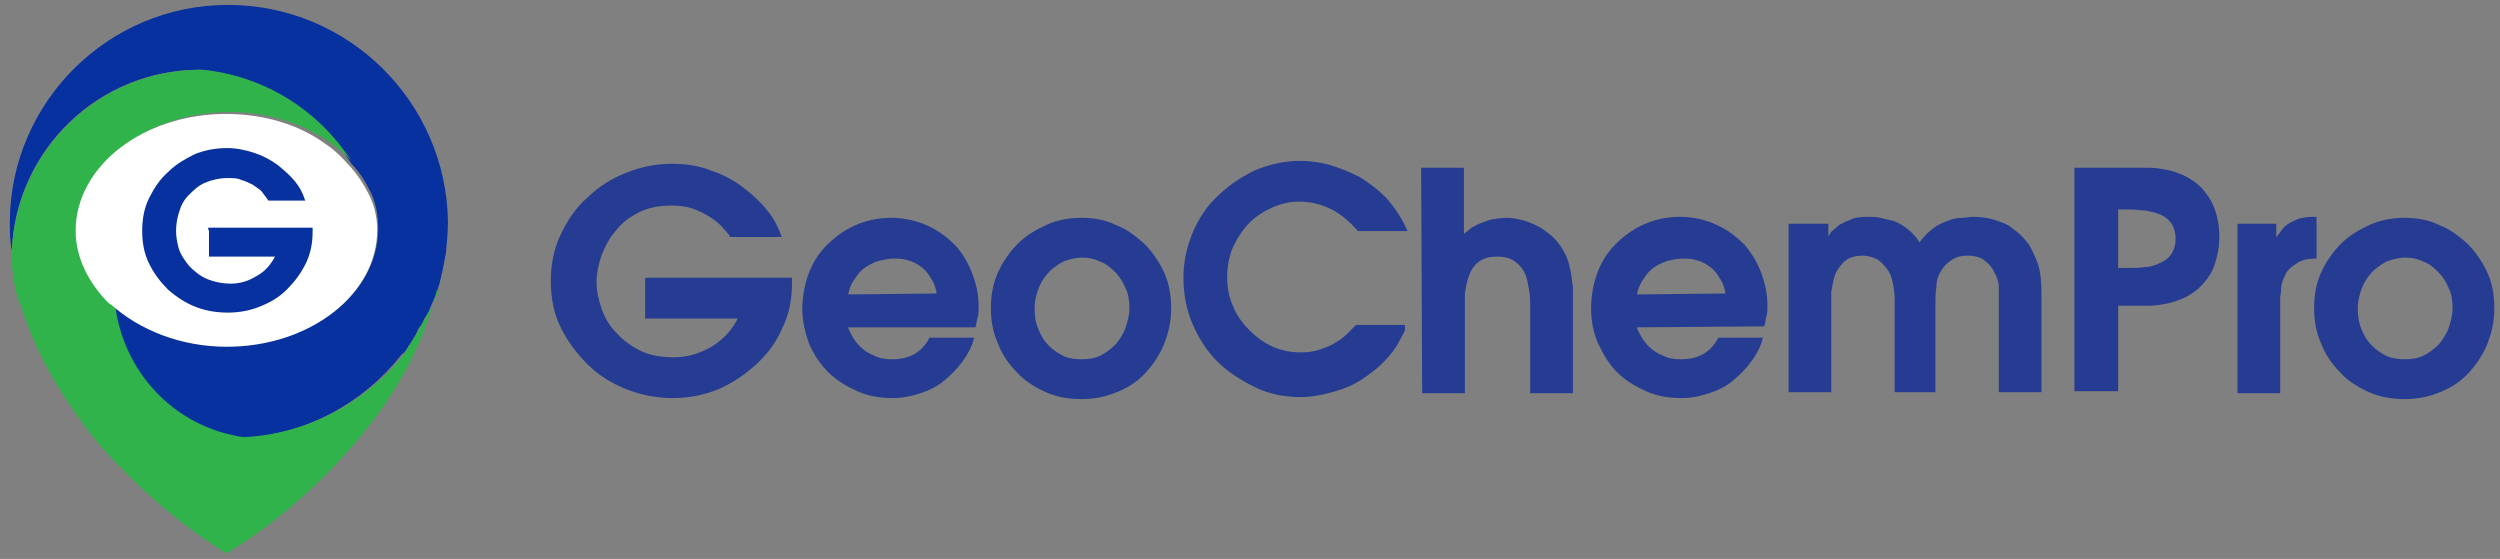
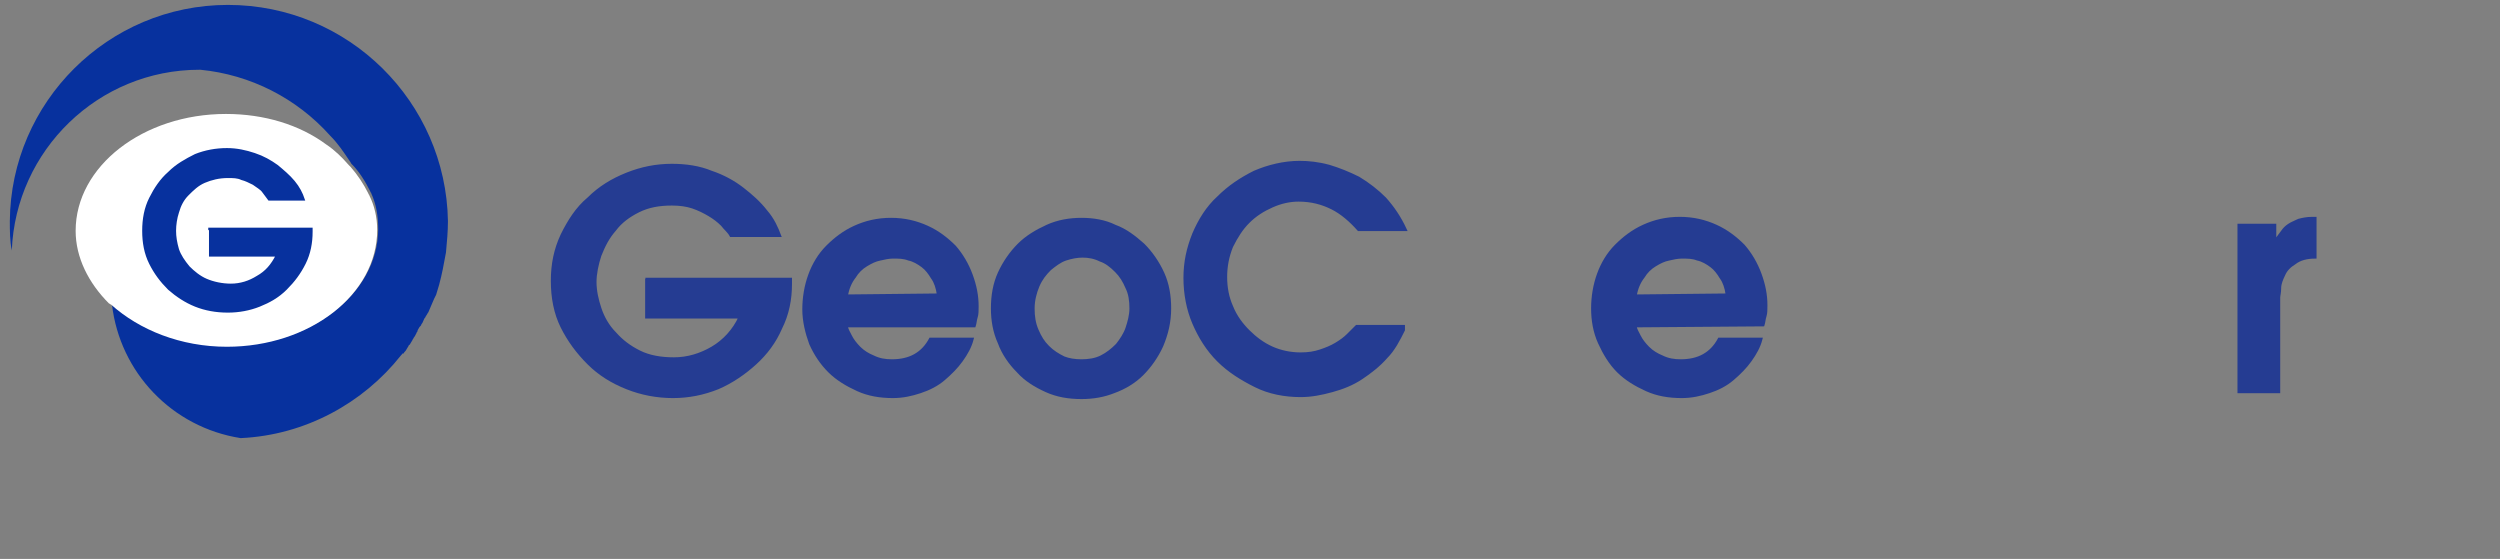
<svg xmlns="http://www.w3.org/2000/svg" version="1.1" id="Layer_1" x="0px" y="0px" viewBox="0 0 254.5 56.9" style="enable-background:new 0 0 254.5 56.9;" xml:space="preserve">
  <rect x="0" y="0" width="254.5" height="56.9" fill="#808080" stroke="none" />
  <style type="text/css">
	.st0{fill:#253C92;stroke:#253C92;stroke-width:0.25;stroke-miterlimit:10;}
	.st1{fill:#07319E;}
	.st2{fill:#30B34A;}
	.st3{fill:#FFFFFF;}
	.st4{fill:#07319E;stroke:#07319E;stroke-width:0.25;stroke-miterlimit:10;}
</style>
  <g>
    <g>
      <g>
        <path class="st0" d="M65.7,28.4h14.8v0.5c0,1.6-0.3,3.1-1,4.5C78.9,34.8,78,36,76.9,37s-2.4,1.9-3.8,2.5c-1.5,0.6-3,0.9-4.6,0.9     s-3.2-0.3-4.7-0.9c-1.5-0.6-2.8-1.4-3.9-2.5c-1.1-1.1-2-2.3-2.7-3.7c-0.7-1.4-1-3-1-4.7s0.3-3.2,1-4.7c0.7-1.4,1.5-2.7,2.7-3.7     c1.1-1.1,2.4-1.9,3.9-2.5c1.5-0.6,3-0.9,4.6-0.9c1.4,0,2.8,0.2,4,0.7c1.2,0.4,2.3,1,3.2,1.7c0.9,0.7,1.7,1.4,2.4,2.3     c0.7,0.8,1.1,1.7,1.4,2.5h-5c-0.2-0.4-0.6-0.7-0.9-1.1c-0.4-0.4-0.8-0.7-1.3-1s-1.1-0.6-1.7-0.8c-0.6-0.2-1.3-0.3-2.1-0.3     c-1.3,0-2.4,0.2-3.4,0.7s-1.8,1.1-2.4,1.9c-0.7,0.8-1.1,1.6-1.5,2.6c-0.3,0.9-0.5,1.9-0.5,2.7c0,0.9,0.2,1.8,0.5,2.7     s0.8,1.8,1.5,2.5c0.7,0.8,1.5,1.4,2.5,1.9s2.2,0.7,3.5,0.7c1.4,0,2.7-0.4,3.9-1.1c1.2-0.7,2.2-1.8,2.8-3.1h-9.5v-3.9H65.7z" />
        <path class="st0" d="M86.2,33.2c0,0.3,0.2,0.6,0.4,1c0.2,0.4,0.5,0.8,0.9,1.2s0.9,0.7,1.4,0.9c0.6,0.3,1.2,0.4,1.9,0.4     c1.8,0,3.1-0.7,3.9-2.2H99c-0.2,0.8-0.6,1.5-1.1,2.2s-1.1,1.3-1.8,1.9c-0.7,0.6-1.5,1-2.4,1.3s-1.8,0.5-2.8,0.5     c-1.3,0-2.5-0.2-3.6-0.7s-2.1-1.1-2.9-1.9S83,36.1,82.5,35c-0.4-1.1-0.7-2.3-0.7-3.5s0.2-2.4,0.6-3.5s1-2.1,1.8-2.9     s1.7-1.5,2.8-2c1.1-0.5,2.3-0.8,3.7-0.8c1.4,0,2.6,0.3,3.7,0.8s2,1.2,2.8,2c0.7,0.8,1.3,1.8,1.7,2.9c0.4,1.1,0.6,2.1,0.6,3.2     c0,0.4,0,0.8-0.1,1.1s-0.1,0.6-0.2,0.9H86.2z M95.5,30c-0.1-0.7-0.3-1.3-0.6-1.7c-0.3-0.5-0.6-0.9-1-1.2     c-0.4-0.3-0.9-0.6-1.4-0.7c-0.5-0.2-1-0.2-1.6-0.2c-0.4,0-0.9,0.1-1.3,0.2c-0.5,0.1-0.9,0.3-1.4,0.6c-0.5,0.3-0.9,0.7-1.2,1.2     c-0.4,0.5-0.7,1.2-0.8,1.9L95.5,30L95.5,30z" />
        <path class="st0" d="M110.1,40.5c-1.3,0-2.5-0.2-3.6-0.7s-2.1-1.1-2.9-2c-0.8-0.8-1.5-1.8-1.9-2.9c-0.5-1.1-0.7-2.3-0.7-3.5     c0-1.3,0.2-2.5,0.7-3.6s1.2-2.1,2-2.9s1.8-1.4,2.9-1.9s2.3-0.7,3.5-0.7s2.4,0.2,3.4,0.7c1.1,0.4,2,1.1,2.9,1.9     c0.8,0.8,1.5,1.8,2,2.9s0.7,2.3,0.7,3.6c0,1.4-0.3,2.6-0.8,3.8c-0.5,1.1-1.2,2.1-2,2.9c-0.8,0.8-1.8,1.4-2.9,1.8     C112.4,40.3,111.3,40.5,110.1,40.5z M110.1,36.7c0.7,0,1.4-0.1,2-0.4c0.6-0.3,1.1-0.7,1.6-1.2c0.4-0.5,0.8-1.1,1-1.7     c0.2-0.6,0.4-1.3,0.4-2c0-0.8-0.1-1.5-0.4-2.1c-0.3-0.7-0.6-1.2-1.1-1.7s-1-0.9-1.6-1.1c-0.6-0.3-1.2-0.4-1.8-0.4     c-0.5,0-1.1,0.1-1.7,0.3c-0.6,0.2-1.1,0.6-1.6,1c-0.5,0.5-0.9,1-1.2,1.7c-0.3,0.7-0.5,1.5-0.5,2.3c0,0.8,0.1,1.5,0.4,2.2     s0.6,1.2,1.1,1.7s1,0.8,1.6,1.1C108.8,36.6,109.4,36.7,110.1,36.7z" />
        <path class="st0" d="M142.9,33.6c-0.5,1-1,2-1.8,2.8c-0.7,0.8-1.6,1.5-2.5,2.1s-1.9,1-3,1.3s-2.1,0.5-3.2,0.5     c-1.6,0-3.2-0.3-4.6-1s-2.7-1.5-3.8-2.6c-1.1-1.1-1.9-2.4-2.5-3.8c-0.6-1.4-0.9-3-0.9-4.6s0.3-3,0.9-4.5c0.6-1.4,1.4-2.7,2.5-3.7     c1.1-1.1,2.3-1.9,3.7-2.6c1.4-0.6,3-1,4.6-1c0.9,0,1.9,0.1,3,0.4c1,0.3,2,0.7,3,1.2c1,0.6,1.9,1.3,2.7,2.1     c0.8,0.9,1.5,1.9,2.1,3.2h-4.8c-0.8-0.9-1.7-1.7-2.7-2.2s-2.1-0.8-3.4-0.8c-0.9,0-1.8,0.2-2.7,0.6s-1.7,0.9-2.4,1.6     c-0.7,0.7-1.2,1.5-1.7,2.5c-0.4,1-0.6,2-0.6,3.1s0.2,2.1,0.6,3c0.4,1,1,1.8,1.7,2.5c0.7,0.7,1.5,1.3,2.4,1.7s1.9,0.6,2.9,0.6     c0.8,0,1.4-0.1,2-0.3s1.1-0.4,1.6-0.7s0.9-0.6,1.2-0.9c0.3-0.3,0.6-0.6,0.9-0.9h4.8V33.6z" />
-         <path class="st0" d="M144.8,17.2h4.1v6.9c0.1-0.1,0.3-0.3,0.6-0.5c0.2-0.2,0.5-0.4,0.9-0.6s0.8-0.3,1.3-0.5     c0.5-0.1,1.1-0.2,1.7-0.2c0.5,0,1,0.1,1.4,0.2c0.5,0.1,1,0.3,1.4,0.5c0.5,0.2,0.9,0.5,1.3,0.8c0.4,0.3,0.8,0.7,1.1,1.1     s0.6,0.9,0.8,1.4s0.3,1,0.4,1.5c0.1,0.5,0.1,1,0.2,1.4c0,0.4,0,0.8,0,1.1v9.6h-4.1v-8.7c0-0.4,0-1-0.1-1.6s-0.2-1.2-0.4-1.7     s-0.6-1-1-1.3c-0.5-0.4-1.1-0.6-2-0.6s-1.5,0.2-2,0.6s-0.8,0.9-1,1.5s-0.3,1.1-0.4,1.7c0,0.6,0,1.1,0,1.4v8.7h-4.1L144.8,17.2     L144.8,17.2z" />
        <path class="st0" d="M166.5,33.2c0,0.3,0.2,0.6,0.4,1s0.5,0.8,0.9,1.2s0.9,0.7,1.4,0.9c0.6,0.3,1.2,0.4,1.9,0.4     c1.8,0,3.1-0.7,3.9-2.2h4.3c-0.2,0.8-0.6,1.5-1.1,2.2s-1.1,1.3-1.8,1.9c-0.7,0.6-1.5,1-2.4,1.3s-1.8,0.5-2.8,0.5     c-1.3,0-2.5-0.2-3.6-0.7s-2.1-1.1-2.9-1.9c-0.8-0.8-1.4-1.8-1.9-2.9c-0.5-1.1-0.7-2.3-0.7-3.5s0.2-2.4,0.6-3.5     c0.4-1.1,1-2.1,1.8-2.9s1.7-1.5,2.8-2s2.3-0.8,3.7-0.8s2.6,0.3,3.7,0.8c1.1,0.5,2,1.2,2.8,2c0.7,0.8,1.3,1.8,1.7,2.9     s0.6,2.1,0.6,3.2c0,0.4,0,0.8-0.1,1.1s-0.1,0.6-0.2,0.9L166.5,33.2L166.5,33.2z M175.8,30c-0.1-0.7-0.3-1.3-0.6-1.7     c-0.3-0.5-0.6-0.9-1-1.2c-0.4-0.3-0.9-0.6-1.4-0.7c-0.5-0.2-1-0.2-1.6-0.2c-0.4,0-0.9,0.1-1.3,0.2c-0.5,0.1-0.9,0.3-1.4,0.6     c-0.5,0.3-0.9,0.7-1.2,1.2c-0.4,0.5-0.7,1.2-0.8,1.9L175.8,30L175.8,30z" />
-         <path class="st0" d="M182.3,22.9h3.7v1.4h0.1c0.1-0.1,0.2-0.3,0.4-0.6c0.2-0.2,0.5-0.4,0.8-0.7c0.4-0.2,0.8-0.4,1.3-0.6     s1.2-0.2,1.9-0.2c0.2,0,0.5,0,0.9,0.1s0.8,0.2,1.3,0.3c0.5,0.2,0.9,0.4,1.4,0.8s0.9,0.8,1.3,1.5c0.4-0.6,0.9-1.1,1.4-1.5     s1-0.6,1.5-0.8c0.5-0.2,1-0.3,1.4-0.3s0.8-0.1,1.1-0.1c0.8,0,1.6,0.1,2.2,0.3c0.6,0.2,1.2,0.4,1.6,0.7c0.4,0.3,0.8,0.6,1.1,0.9     s0.5,0.6,0.7,0.8c0.3,0.5,0.6,1.1,0.9,1.9c0.3,0.8,0.4,1.9,0.4,3.1v9.9h-4.1v-9.4c0-0.2,0-0.6,0-1.1s-0.1-1-0.4-1.5     c-0.2-0.5-0.5-0.9-1-1.3c-0.4-0.4-1.1-0.6-1.9-0.6c-0.6,0-1.1,0.1-1.6,0.4s-0.9,0.7-1.2,1.2s-0.5,1-0.5,1.7     c-0.1,0.7-0.1,1.2-0.1,1.8v8.8H193v-9.4c0-0.6-0.1-1.1-0.2-1.7c-0.1-0.5-0.3-1-0.6-1.4s-0.6-0.7-1-1c-0.4-0.2-1-0.4-1.6-0.4     c-0.8,0-1.4,0.2-1.9,0.6c-0.4,0.4-0.8,0.9-1,1.4c-0.2,0.6-0.3,1.2-0.4,1.8c0,0.6,0,1.1,0,1.6v8.5h-4.1V22.9H182.3z" />
-         <path class="st0" d="M211.3,17.2h5.7c0.6,0,1.2,0,1.8,0s1.1,0.1,1.7,0.2c0.6,0.1,1.1,0.3,1.6,0.5s1.1,0.6,1.6,1     c1.4,1.3,2.1,3,2.1,5.2c0,1.1-0.2,2-0.5,2.9s-0.9,1.6-1.6,2.3c-0.5,0.4-1.1,0.8-1.6,1s-1.1,0.4-1.6,0.5c-0.6,0.1-1.1,0.2-1.7,0.2     c-0.6,0-1.2,0-1.8,0h-1.5v8.7h-4.2V17.2z M215.5,27.4h1.4c0.4,0,1,0,1.5-0.1c0.6,0,1.1-0.2,1.5-0.4c0.5-0.2,0.9-0.5,1.2-0.9     s0.5-1,0.5-1.7s-0.2-1.3-0.5-1.7c-0.3-0.4-0.7-0.7-1.2-0.9c-0.5-0.2-1-0.3-1.5-0.4c-0.5,0-1-0.1-1.4-0.1h-1.5V27.4z" />
        <path class="st0" d="M227.9,22.9h3.7v1.5h0.1c0.2-0.3,0.4-0.5,0.6-0.8c0.2-0.3,0.4-0.5,0.7-0.7s0.6-0.3,1-0.5     c0.4-0.1,0.8-0.2,1.4-0.2h0.3v4c-0.9,0-1.6,0.2-2.1,0.6c-0.5,0.3-0.9,0.7-1.1,1.2c-0.2,0.4-0.4,0.9-0.4,1.3c0,0.5-0.1,0.8-0.1,1     v9.6h-4.1L227.9,22.9L227.9,22.9z" />
-         <path class="st0" d="M244.8,40.5c-1.3,0-2.5-0.2-3.6-0.7s-2.1-1.1-2.9-2c-0.8-0.8-1.5-1.8-1.9-2.9c-0.5-1.1-0.7-2.3-0.7-3.5     c0-1.3,0.2-2.5,0.7-3.6s1.2-2.1,2-2.9s1.8-1.4,2.9-1.9c1.1-0.5,2.3-0.7,3.5-0.7s2.4,0.2,3.4,0.7c1.1,0.4,2,1.1,2.9,1.9     c0.8,0.8,1.5,1.8,2,2.9s0.7,2.3,0.7,3.6c0,1.4-0.3,2.6-0.8,3.8c-0.5,1.1-1.2,2.1-2,2.9c-0.8,0.8-1.8,1.4-2.9,1.8     C247.1,40.3,246,40.5,244.8,40.5z M244.8,36.7c0.7,0,1.4-0.1,2-0.4c0.6-0.3,1.1-0.7,1.6-1.2c0.4-0.5,0.8-1.1,1-1.7     c0.2-0.6,0.4-1.3,0.4-2c0-0.8-0.1-1.5-0.4-2.1c-0.3-0.7-0.6-1.2-1.1-1.7s-1-0.9-1.6-1.1c-0.6-0.3-1.2-0.4-1.8-0.4     c-0.5,0-1.1,0.1-1.7,0.3c-0.6,0.2-1.1,0.6-1.6,1c-0.5,0.5-0.9,1-1.2,1.7s-0.5,1.5-0.5,2.3c0,0.8,0.1,1.5,0.4,2.2     c0.3,0.7,0.6,1.2,1.1,1.7s1,0.8,1.6,1.1C243.5,36.6,244.2,36.7,244.8,36.7z" />
      </g>
    </g>
    <g>
      <path class="st1" d="M45.6,22.5c0,1.1-0.1,2.1-0.2,3.2c-0.2,1.1-0.4,2.2-0.7,3.3c0,0,0,0,0,0c-0.1,0.3-0.2,0.7-0.3,1    c-0.1,0.2-0.1,0.2-0.2,0.4c-0.2,0.5-0.4,0.9-0.6,1.4c-0.1,0.1-0.1,0.2-0.2,0.3c0,0.1-0.1,0.1-0.1,0.2c-0.2,0.2-0.2,0.5-0.4,0.7    c0,0.1-0.1,0.2-0.2,0.3c-0.1,0.2-0.2,0.3-0.2,0.4c0,0.1-0.1,0.1-0.1,0.2c-0.1,0.2-0.2,0.4-0.3,0.5c0,0.1-0.1,0.1-0.1,0.2    c-0.1,0.2-0.2,0.3-0.3,0.5c-0.1,0-0.1,0.1-0.1,0.1c-0.1,0.2-0.2,0.3-0.3,0.5c-0.1,0.1-0.2,0.2-0.2,0.3C41,35.9,41,36,40.8,36.2    c-3.8,4.8-9.7,8.1-16.3,8.4c-7-1.1-12.3-6.7-13.1-13.6c0,0,0,0,0,0c0,0,0,0,0-0.1c2.8,2.6,7,4.3,11.8,4.3    c8.4,0,15.3-5.3,15.3-11.9c0-1.3-0.2-2.5-0.7-3.6c0-0.1-0.1-0.1-0.1-0.2c-0.5-1-1.1-2-1.9-2.8c-0.1-0.1-0.1-0.2-0.2-0.3    c-0.6-0.9-1.2-1.8-2-2.6c-3.4-3.8-8.1-6.2-13.2-6.7h-0.1c-10.3,0-18.7,8.2-19.1,18.4c-0.2-1-0.2-2-0.2-3C1.1,10.4,11,0.5,23.2,0.5    C35.5,0.5,45.4,10.4,45.6,22.5z" />
-       <path class="st2" d="M44.6,29c-1.5,6.7-5.1,12.3-8.9,16.6c-3.6,4.1-7.8,7.8-12.6,10.7c0,0,0,0-0.1,0c-4.7-2.9-8.9-6.6-12.6-10.7    c-2.3-2.7-4.3-5.7-6-8.9c-0.9-1.8-1.7-3.7-2.3-5.7c-0.3-0.5-0.7-1.8-0.9-4.2v-1.3C1.7,15.3,10.1,7.1,20.5,7.1h0.1    c5.1,0.5,9.8,2.9,13.2,6.7c0.7,0.8,1.4,1.7,2,2.6c-0.6-0.7-1.4-1.3-2.2-1.9c-2.7-1.9-6.3-3.1-10.2-3.1c-8.4,0-15.3,5.3-15.3,11.9    c0,2.8,1.2,5.4,3.4,7.4c0.1,0.1,0.1,0.1,0.2,0.1c0,0,0,0,0,0.1c0,0,0,0,0,0c0.8,6.9,6,12.6,13.1,13.6c6.6-0.3,12.5-3.6,16.3-8.4    c0.2-0.2,0.2-0.3,0.3-0.5c0.1-0.1,0.2-0.2,0.2-0.3c0.1-0.2,0.2-0.3,0.3-0.5c0,0,0-0.1,0.1-0.1c0.1-0.2,0.2-0.3,0.3-0.5    c0-0.1,0.1-0.1,0.1-0.2c0.1-0.2,0.2-0.3,0.3-0.5c0-0.1,0.1-0.1,0.1-0.2c0.1-0.1,0.2-0.2,0.2-0.4c0.1-0.1,0.2-0.2,0.2-0.3    c0.2-0.2,0.2-0.5,0.4-0.7c0-0.1,0.1-0.1,0.1-0.2c0.1-0.1,0.1-0.2,0.2-0.3c0.2-0.5,0.4-0.9,0.6-1.4c0.1-0.2,0.1-0.2,0.2-0.4    C44.4,29.7,44.5,29.3,44.6,29z" />
      <path class="st3" d="M38.4,23.4c0,6.6-6.9,11.9-15.3,11.9c-4.7,0-8.9-1.7-11.8-4.3c-0.1,0-0.1-0.1-0.2-0.1    c-2.1-2.1-3.4-4.7-3.4-7.4c0-6.6,6.9-11.9,15.3-11.9c3.9,0,7.5,1.1,10.2,3.1c0.9,0.6,1.6,1.3,2.3,2.1c0,0,0.1,0.1,0.1,0.1    c0,0,0.1,0.1,0.1,0.1c0.7,0.8,1.3,1.7,1.8,2.7c0,0.1,0.1,0.1,0.1,0.2C38.1,20.9,38.4,22.1,38.4,23.4z" />
      <path class="st4" d="M21.2,23.3h10.5v0.3c0,1.1-0.2,2.2-0.7,3.2c-0.5,1-1.1,1.8-1.9,2.6s-1.7,1.3-2.7,1.7c-1,0.4-2.1,0.6-3.2,0.6    c-1.2,0-2.3-0.2-3.3-0.6c-1-0.4-1.9-1-2.7-1.7c-0.8-0.8-1.4-1.6-1.9-2.6s-0.7-2.1-0.7-3.3c0-1.2,0.2-2.3,0.7-3.3s1.1-1.9,1.9-2.6    c0.8-0.8,1.7-1.3,2.7-1.8c1-0.4,2.1-0.6,3.2-0.6c1,0,1.9,0.2,2.8,0.5c0.9,0.3,1.6,0.7,2.3,1.2c0.6,0.5,1.2,1,1.7,1.6    c0.5,0.6,0.8,1.2,1,1.8h-3.5c-0.2-0.3-0.4-0.5-0.6-0.8s-0.6-0.5-1-0.8c-0.4-0.2-0.8-0.4-1.2-0.5c-0.4-0.2-0.9-0.2-1.4-0.2    c-0.9,0-1.7,0.2-2.4,0.5c-0.7,0.3-1.2,0.8-1.7,1.3c-0.5,0.5-0.8,1.1-1,1.8c-0.2,0.6-0.3,1.3-0.3,1.9c0,0.6,0.1,1.2,0.3,1.9    c0.2,0.6,0.6,1.2,1.1,1.8c0.5,0.5,1.1,1,1.8,1.3c0.7,0.3,1.6,0.5,2.5,0.5c1,0,1.9-0.3,2.7-0.8c0.9-0.5,1.5-1.2,2-2.2h-6.8V23.3z" />
    </g>
  </g>
</svg>